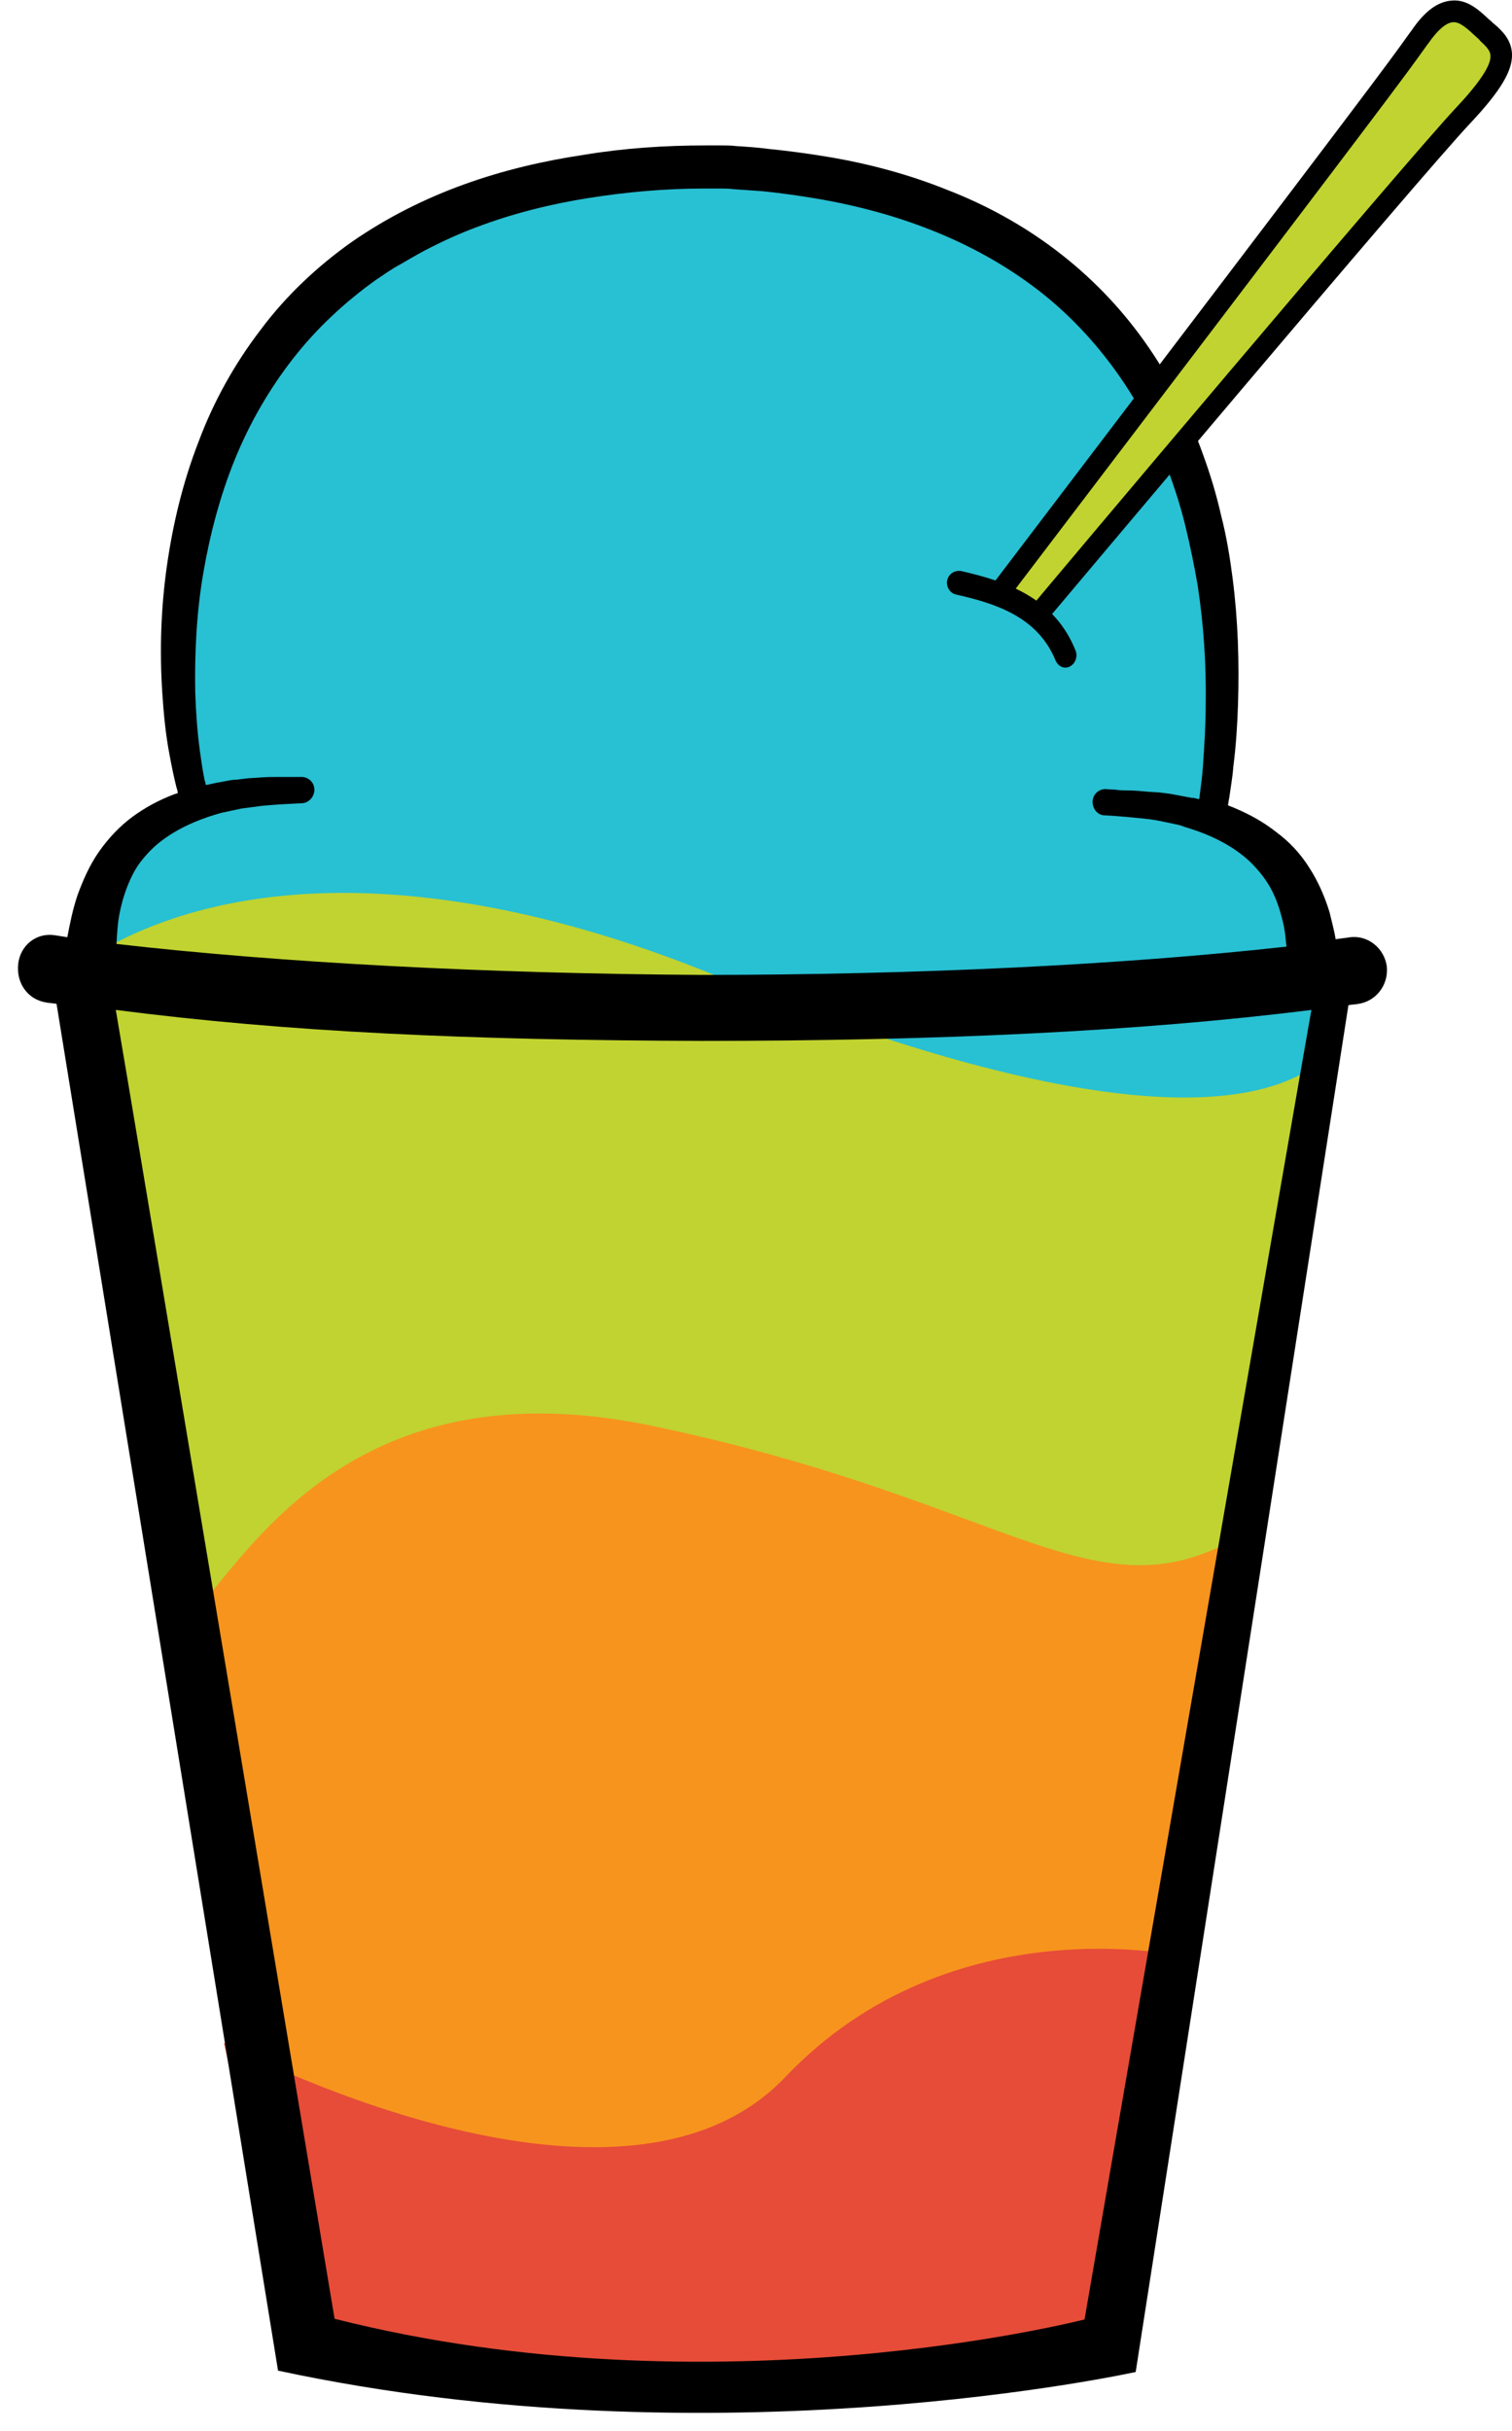
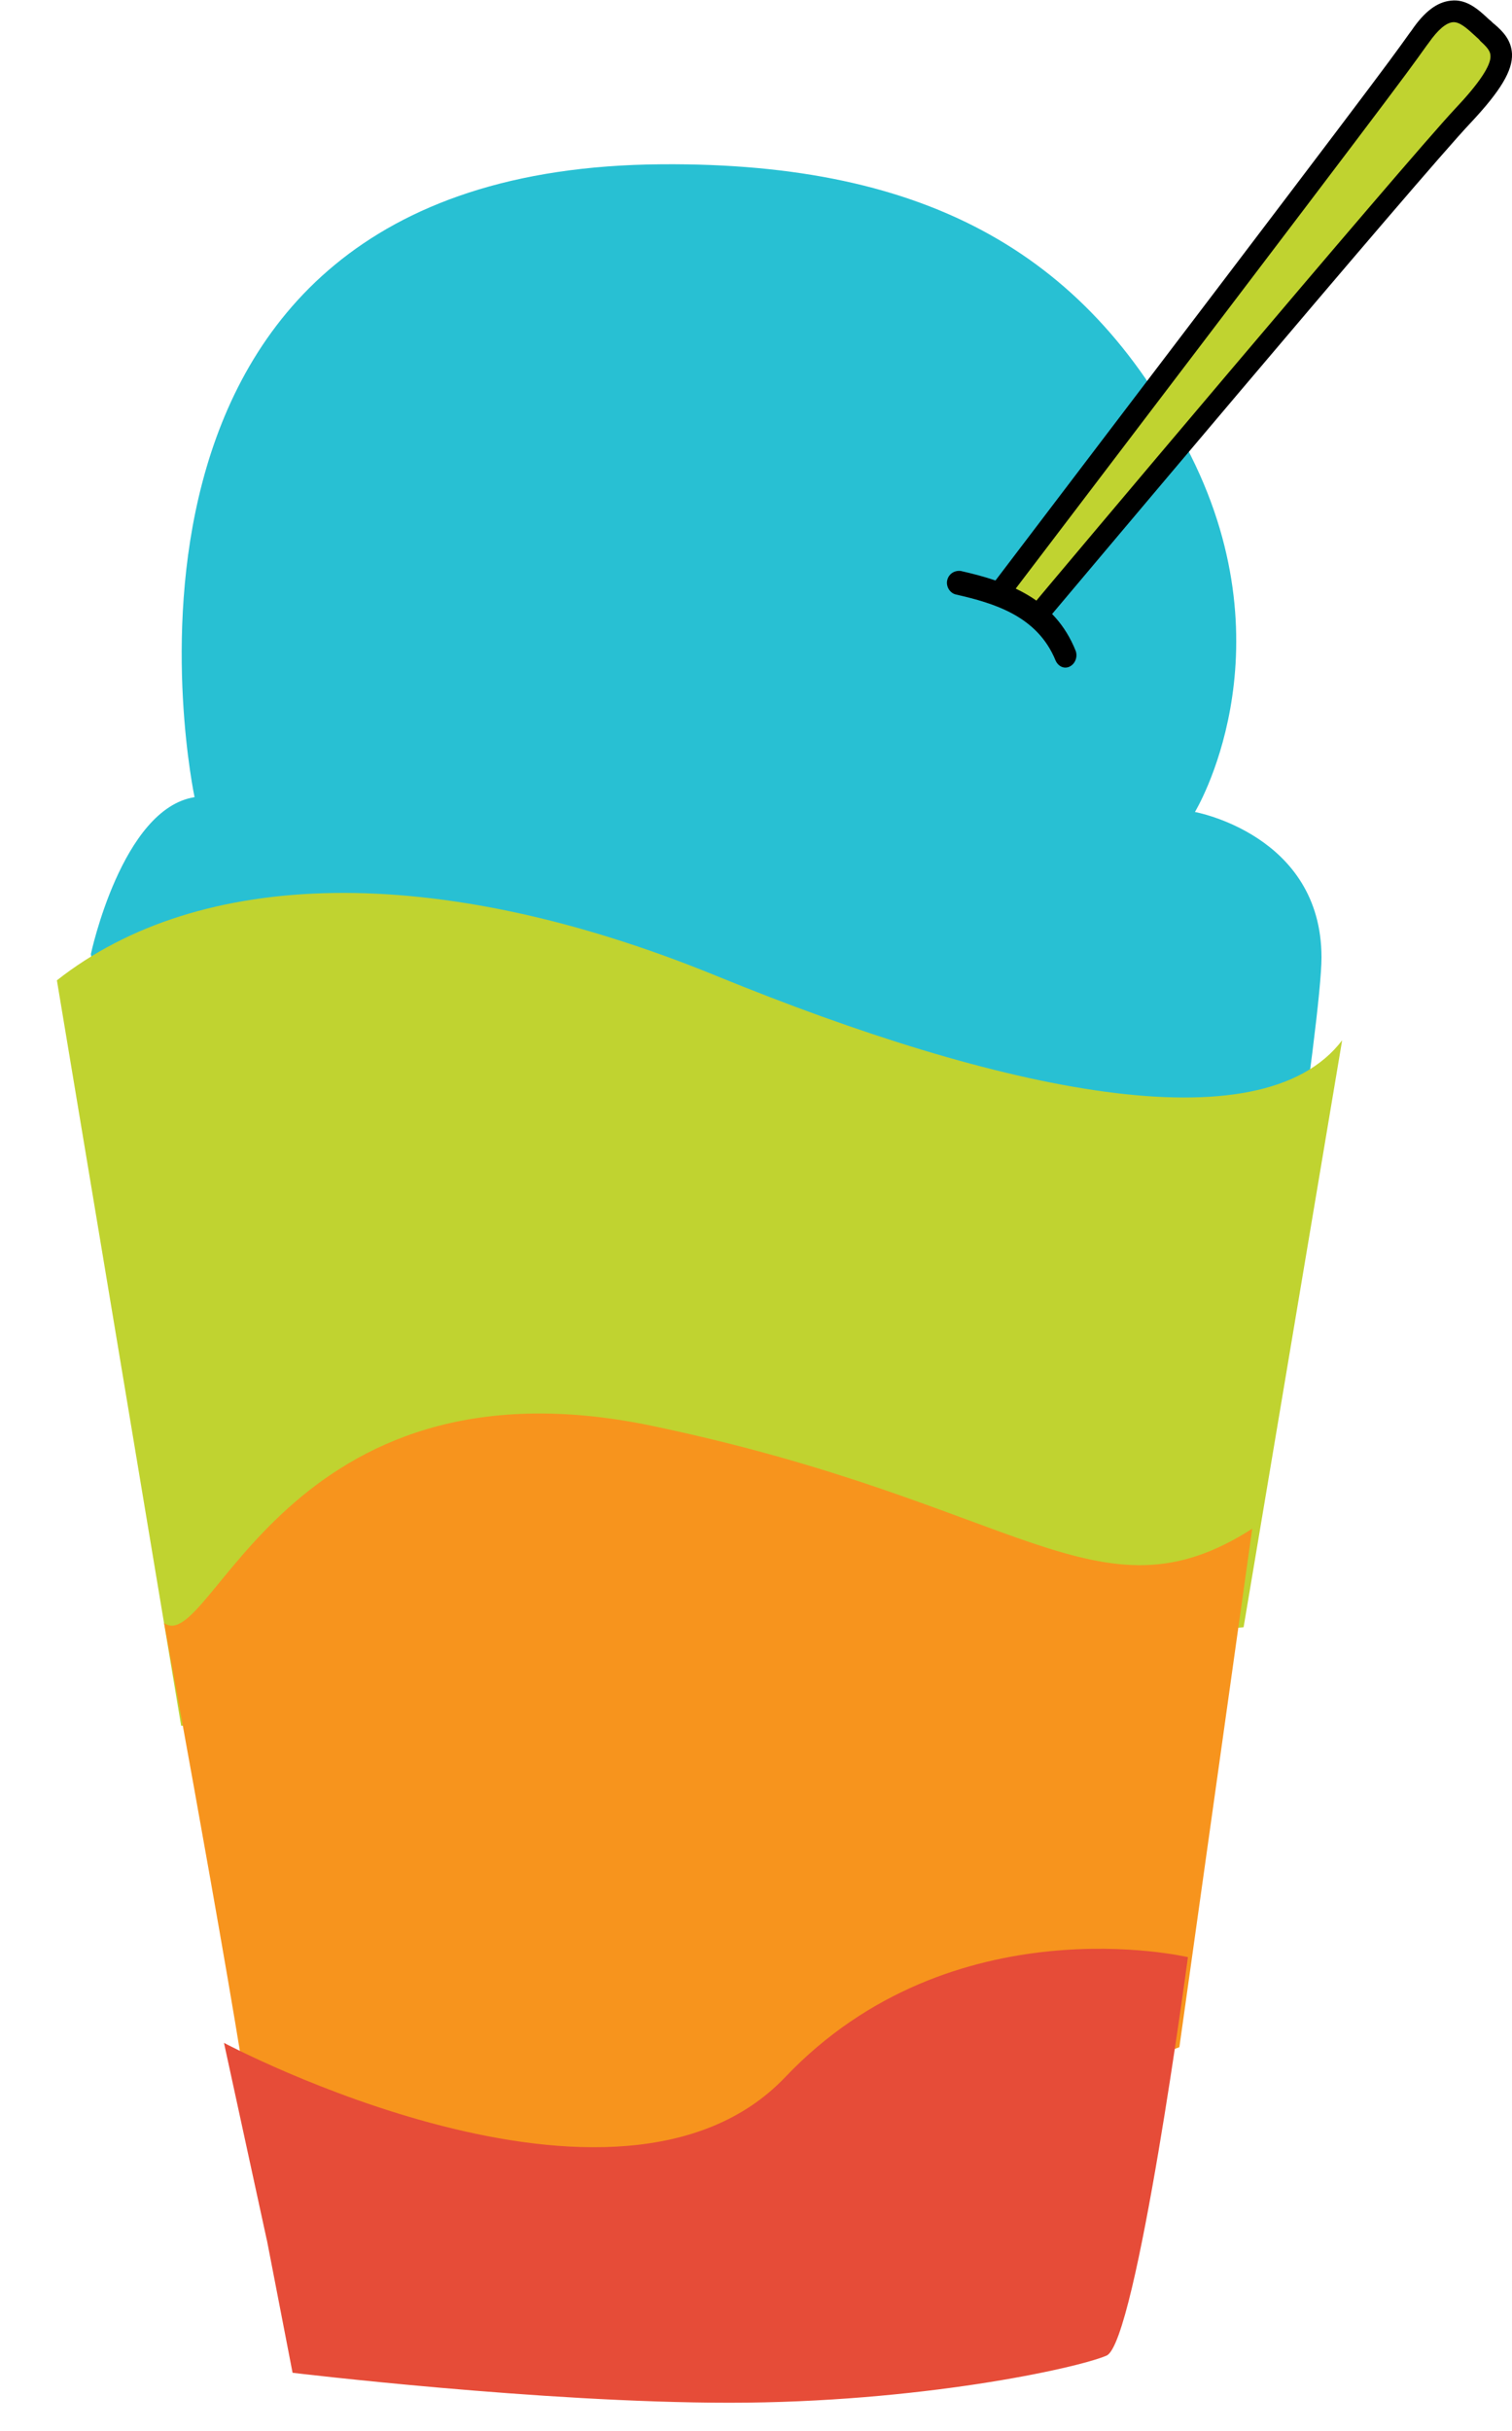
<svg xmlns="http://www.w3.org/2000/svg" id="Layer_1" version="1.1" viewBox="0 0 224.6 361.1">
  <defs>
    <style> .st0, .st1 { fill: #c0d330; } .st2 { fill: #e64c38; } .st3 { fill: #28c0d3; } .st1 { stroke: #000; stroke-miterlimit: 10; } .st4 { fill: #f7941d; } </style>
  </defs>
  <path class="st3" d="M98.3,24.4c39.9-.3,63.8,13.7,78.6,43.3,14.8,29.6.6,52.9.6,52.9,0,0,18.8,3.4,18.8,21.6s-31.3,205-31.3,205c0,0-18.8,6.8-53,6.8s-61.5-2.8-64.9-5.7S13.5,141.7,13.5,141.7c0,0,4.6-21.6,15.4-23.3,0-.1-20-93.4,69.4-94Z" />
  <path class="st0" d="M8.46,145.6c21-16.55,56-17.82,98-.64,42,17.18,80.82,25.46,92.91,9.55l-14.64,87.18-157.82,14.64-18.46-110.73Z" />
  <path class="st4" d="M24.37,241.06c7,5.09,17.82-40.73,72.55-29.27,54.73,11.45,66.18,29.91,89.09,15.27l-10.82,77-64.91,24.82s-73.18-5.73-72.55-8.91-13.36-78.91-13.36-78.91Z" />
  <path class="st2" d="M39.64,332.69l3.82,19.73s36.91,4.45,64.91,4.45,51.55-5.09,56-7c4.45-1.91,12.09-59.18,12.09-59.18,0,0-35-8.27-59.82,17.82-24.82,26.09-83.37-5.09-83.37-5.09l6.36,29.27Z" />
-   <path d="M6.9,148.9c.5.1,1,.1,1.5.2l32.9,203c65.2,14,127.4.2,127.4.2l31.6-203c.5-.1,1-.1,1.5-.2,2.6-.4,4.5-2.8,4.2-5.6-.4-2.7-2.8-4.6-5.4-4.3-.7.1-1.5.2-2.2.3-.2-1.3-.6-2.7-.9-4-.7-2.3-1.7-4.6-3-6.6-1.3-2.1-3-3.9-4.9-5.3-1.9-1.5-3.9-2.6-6-3.5-.4-.2-.8-.3-1.2-.5.1-.4.1-.7.2-1.1.2-1.5.5-3.1.6-4.6.4-3.1.6-6.2.7-9.3.2-6.2,0-12.5-.8-18.7-.4-3.1-.9-6.2-1.7-9.3-.7-3.1-1.6-6.1-2.7-9.1-2.1-5.9-5-11.6-8.7-16.8-3.7-5.2-8.1-9.7-13.1-13.5s-10.5-6.8-16.2-9c-5.7-2.3-11.7-3.9-17.7-4.9-3-.5-6-.9-9-1.2-1.5-.2-3-.3-4.6-.4-.8-.1-1.6-.1-2.3-.1h-2.3c-6,0-12.1.4-18.1,1.4-6,.9-12,2.3-17.8,4.4s-11.4,4.9-16.6,8.5c-5.1,3.6-9.8,8-13.6,13.1-3.9,5.1-7,10.7-9.2,16.6-2.3,5.9-3.8,12.1-4.7,18.4-.9,6.3-1.1,12.6-.7,18.8.2,3.1.5,6.3,1.1,9.4.3,1.6.6,3.1,1,4.7.1.3.2.6.2.9-.2.1-.4.1-.6.2-2.1.8-4.2,1.9-6.1,3.3s-3.6,3.2-5,5.2-2.4,4.3-3.2,6.5c-.7,2.1-1.1,4.1-1.5,6.2-.6-.1-1.3-.2-1.9-.3-2.7-.4-5.1,1.5-5.4,4.3-.3,2.9,1.5,5.3,4.2,5.7ZM17.2,150c25.6,3.3,52.4,4.5,87.2,4.6,34.7,0,64.9-1.4,90.4-4.6-.9,4.9-33.7,194.5-33.7,194.5,0,0-54.9,14.2-111.4-.1,0,0-30.9-185.3-32.5-194.4ZM17.3,140.2c.1-1.8.2-3.5.6-5.2.4-1.8,1-3.5,1.8-5.1s2-3,3.3-4.2c2.7-2.4,6.3-4,10-5,.5-.1,1-.2,1.4-.3.5-.1,1-.2,1.4-.3l1.5-.2,1.5-.2c2-.2,4-.3,6-.4h0c1,0,1.9-.9,1.9-2s-.9-1.9-1.9-1.9h-3.2c-1.1,0-2.1,0-3.2.1l-1.6.1-1.6.2c-.5,0-1.1.1-1.6.2s-1.1.2-1.6.3c-.5.1-.9.2-1.4.3-.1-.2-.1-.5-.2-.7-.3-1.4-.5-2.9-.7-4.3-.4-2.9-.6-5.9-.7-8.8-.1-5.9.2-11.9,1.2-17.7,1-5.8,2.5-11.5,4.7-16.9,2.2-5.4,5.1-10.4,8.6-14.9s7.7-8.4,12.3-11.7c1.2-.8,2.3-1.6,3.6-2.3,1.2-.7,2.4-1.4,3.7-2.1,2.5-1.3,5.1-2.5,7.8-3.5,5.3-2,10.9-3.4,16.6-4.3,5.7-.9,11.4-1.4,17.2-1.4h2.2c.7,0,1.4,0,2.1.1,1.4.1,2.8.2,4.3.3,2.9.3,5.7.7,8.6,1.2,5.7,1,11.2,2.5,16.5,4.6,5.3,2.1,10.3,4.8,14.9,8.2,4.6,3.4,8.6,7.5,12,12.1,3.4,4.6,6.2,9.8,8.2,15.3,1,2.7,1.9,5.5,2.6,8.4.7,2.9,1.3,5.8,1.8,8.7.9,5.9,1.3,11.8,1.2,17.8,0,3-.2,6-.4,9-.1,1.5-.3,3-.5,4.5,0,.2,0,.3-.1.5-.4-.1-.7-.2-1.1-.2-.5-.1-1.1-.2-1.6-.3-.5-.1-1.1-.2-1.6-.3l-1.6-.2-1.6-.1c-1.1-.1-2.1-.2-3.2-.2-.5,0-1.1,0-1.6-.1l-1.6-.1c-1,0-1.9.8-1.9,1.9s.8,2,1.8,2h0c2,.1,4,.3,6,.5l1.5.2,1.5.3c.5.1,1,.2,1.4.3.5.1,1,.2,1.4.4,3.8,1.1,7.3,2.8,9.9,5.3,1.3,1.3,2.4,2.7,3.2,4.3s1.3,3.3,1.7,5.1c.2,1,.3,2.1.4,3.1-24.4,2.7-54.8,4.2-86.9,4.2-32-.2-62.5-1.8-86.9-4.6Z" />
  <g>
    <g>
      <path class="st1" d="M154,91.6s55.9-66.5,63.4-74.5,6.2-9.9,3.6-12.3c-2.6-2.4-5.2-6.1-10,.6-3.8,5.3-3.1,4.4-62.8,83.1" />
      <path d="M155.1,92.6c.6-.7,55.9-66.5,63.4-74.4,4.4-4.7,6.2-7.7,6.1-10.2-.1-2-1.3-3.3-2.6-4.4-.3-.2-.5-.5-.8-.7-1.5-1.4-3.3-3.1-5.7-2.8-2,.2-3.9,1.6-5.8,4.4l-.3.4c-3.5,4.9-4.4,6.2-62.5,82.6l2.4,2C207.5,13,208.4,11.7,211.9,6.8l.3-.4c1.4-2,2.6-3,3.6-3.1s2.1.9,3.3,2c.3.3.6.5.8.8,1,.9,1.5,1.5,1.5,2.2.1,1.4-1.7,4.1-5.2,7.8-7.5,8-61.2,71.8-63.5,74.6l2.4,1.9Z" />
    </g>
    <path d="M140.7,86.2c-.2.9.4,1.9,1.3,2.1,5.7,1.3,12.1,3.2,14.8,9.8.4.9,1.3,1.3,2.1.9s1.2-1.4.9-2.3c-3.1-7.8-10-10.3-17.1-11.9-1-.1-1.8.5-2,1.4Z" />
  </g>
</svg>